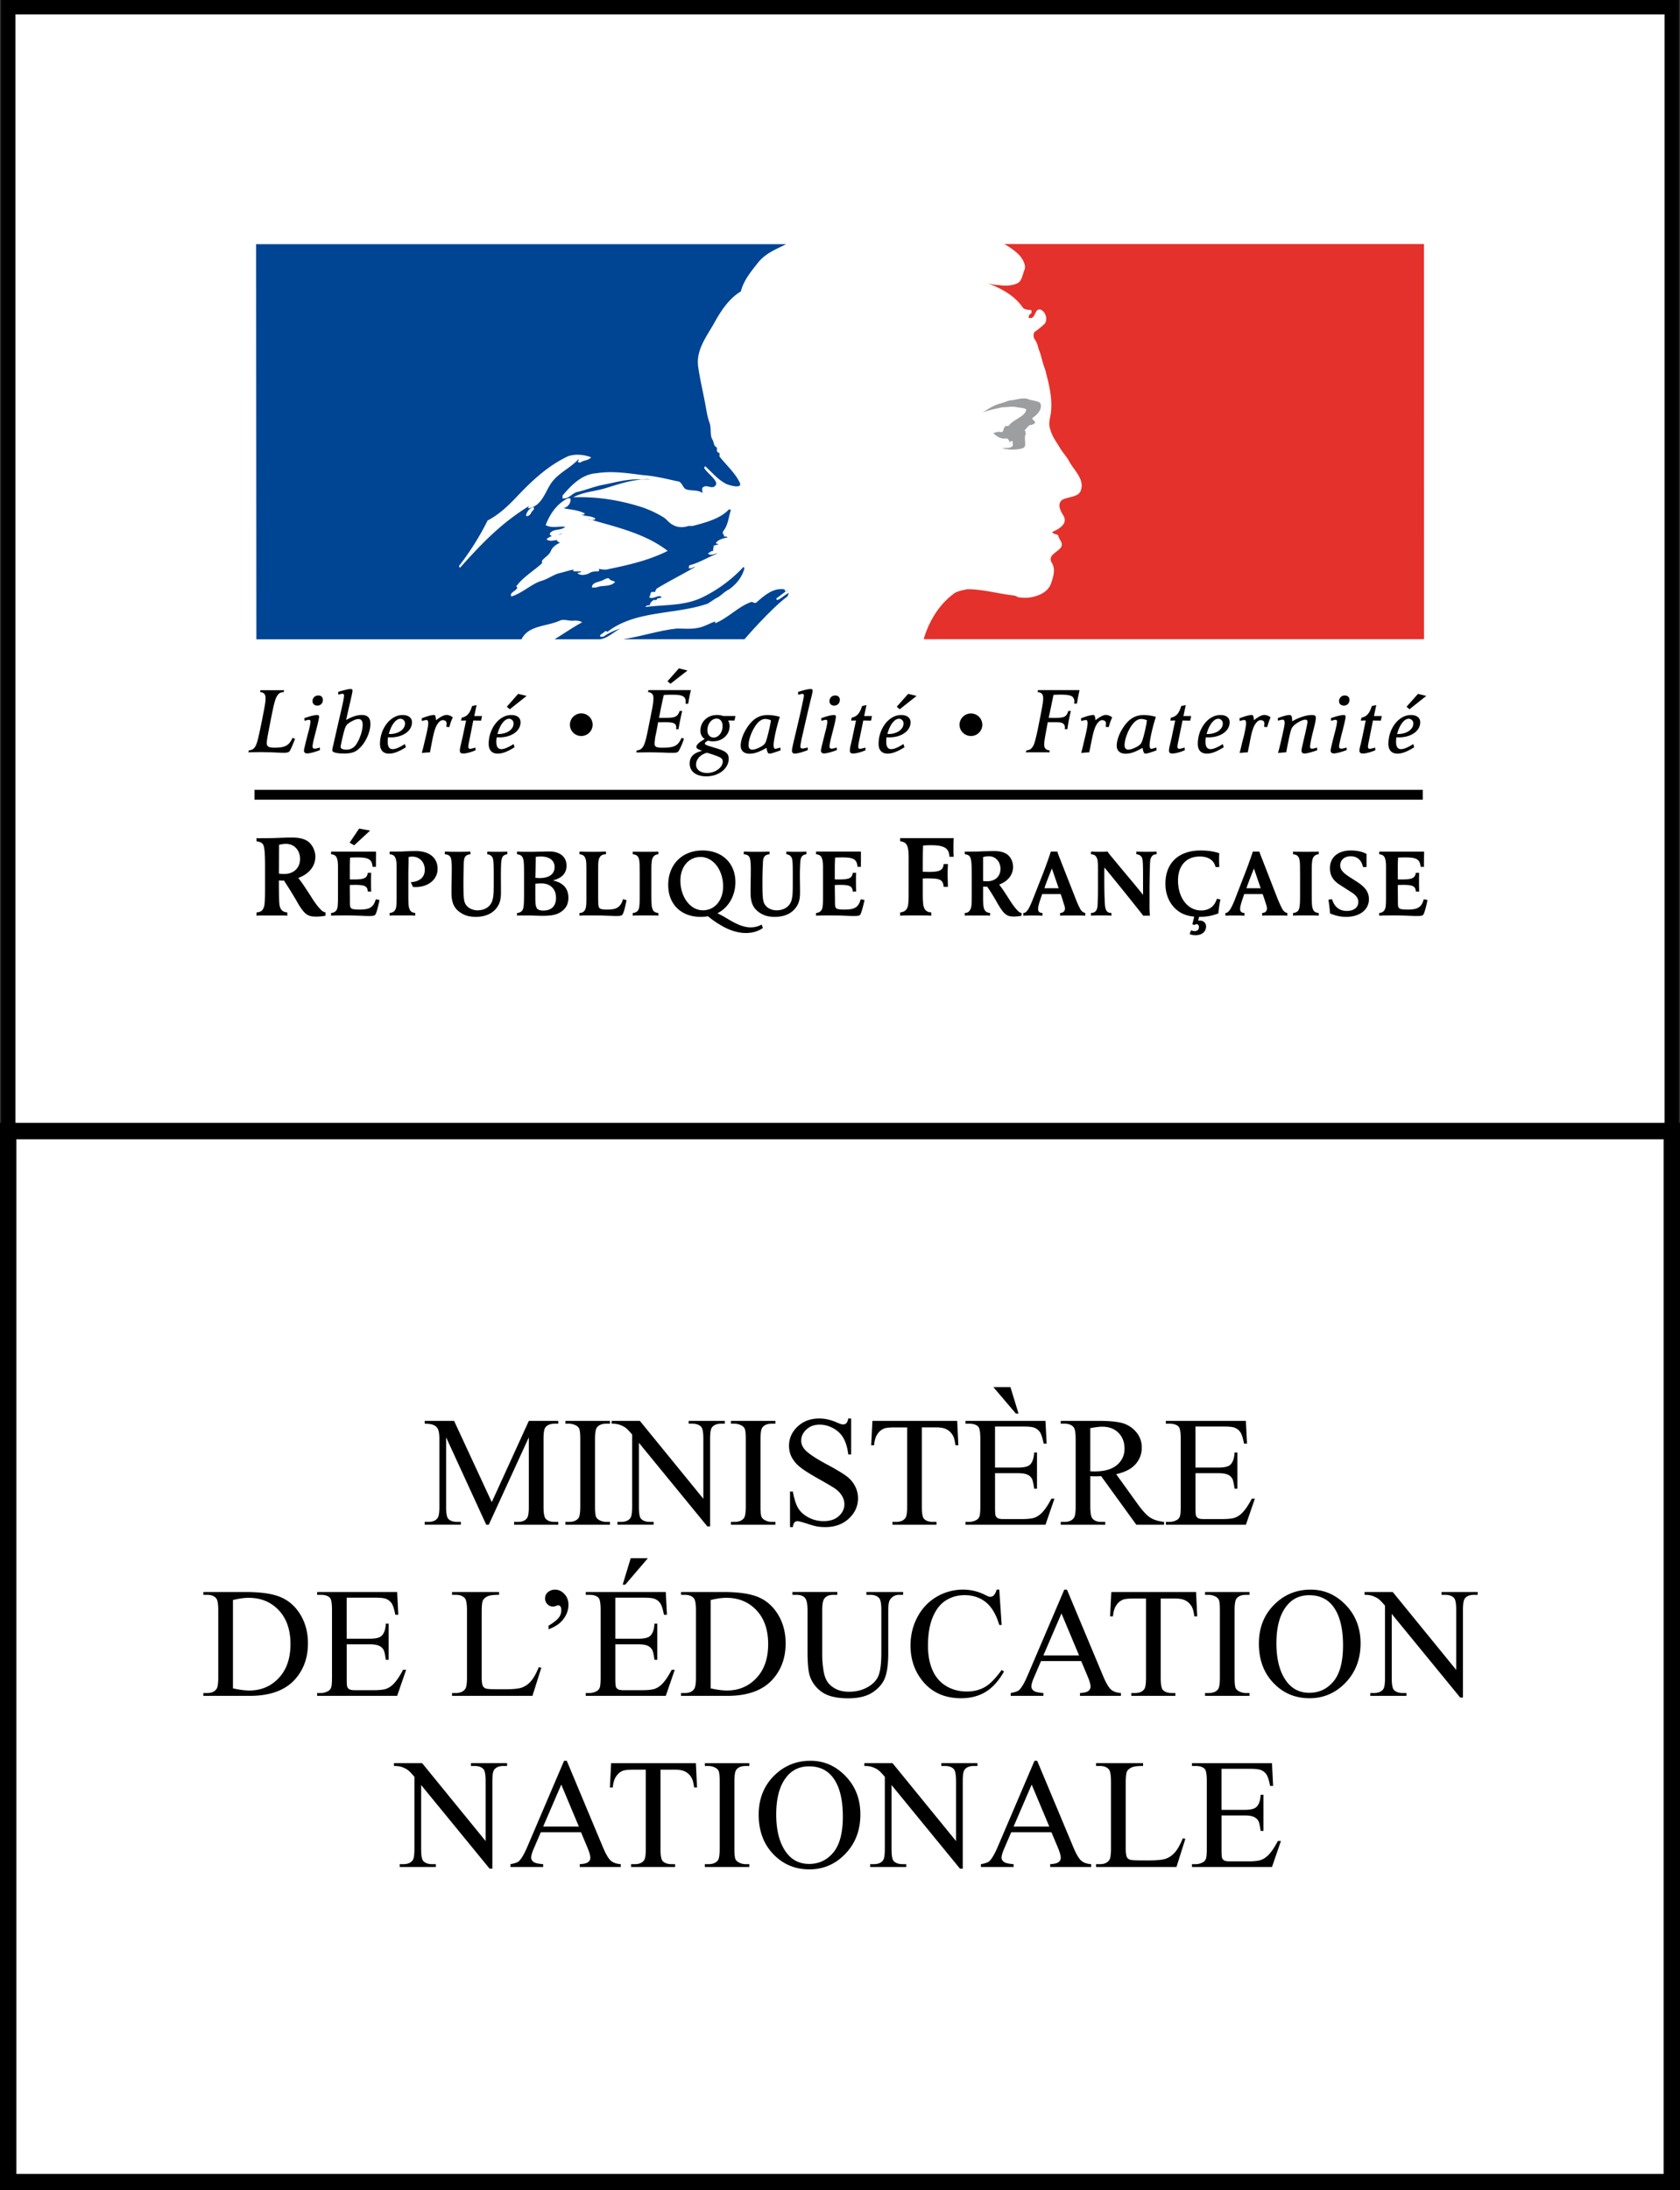
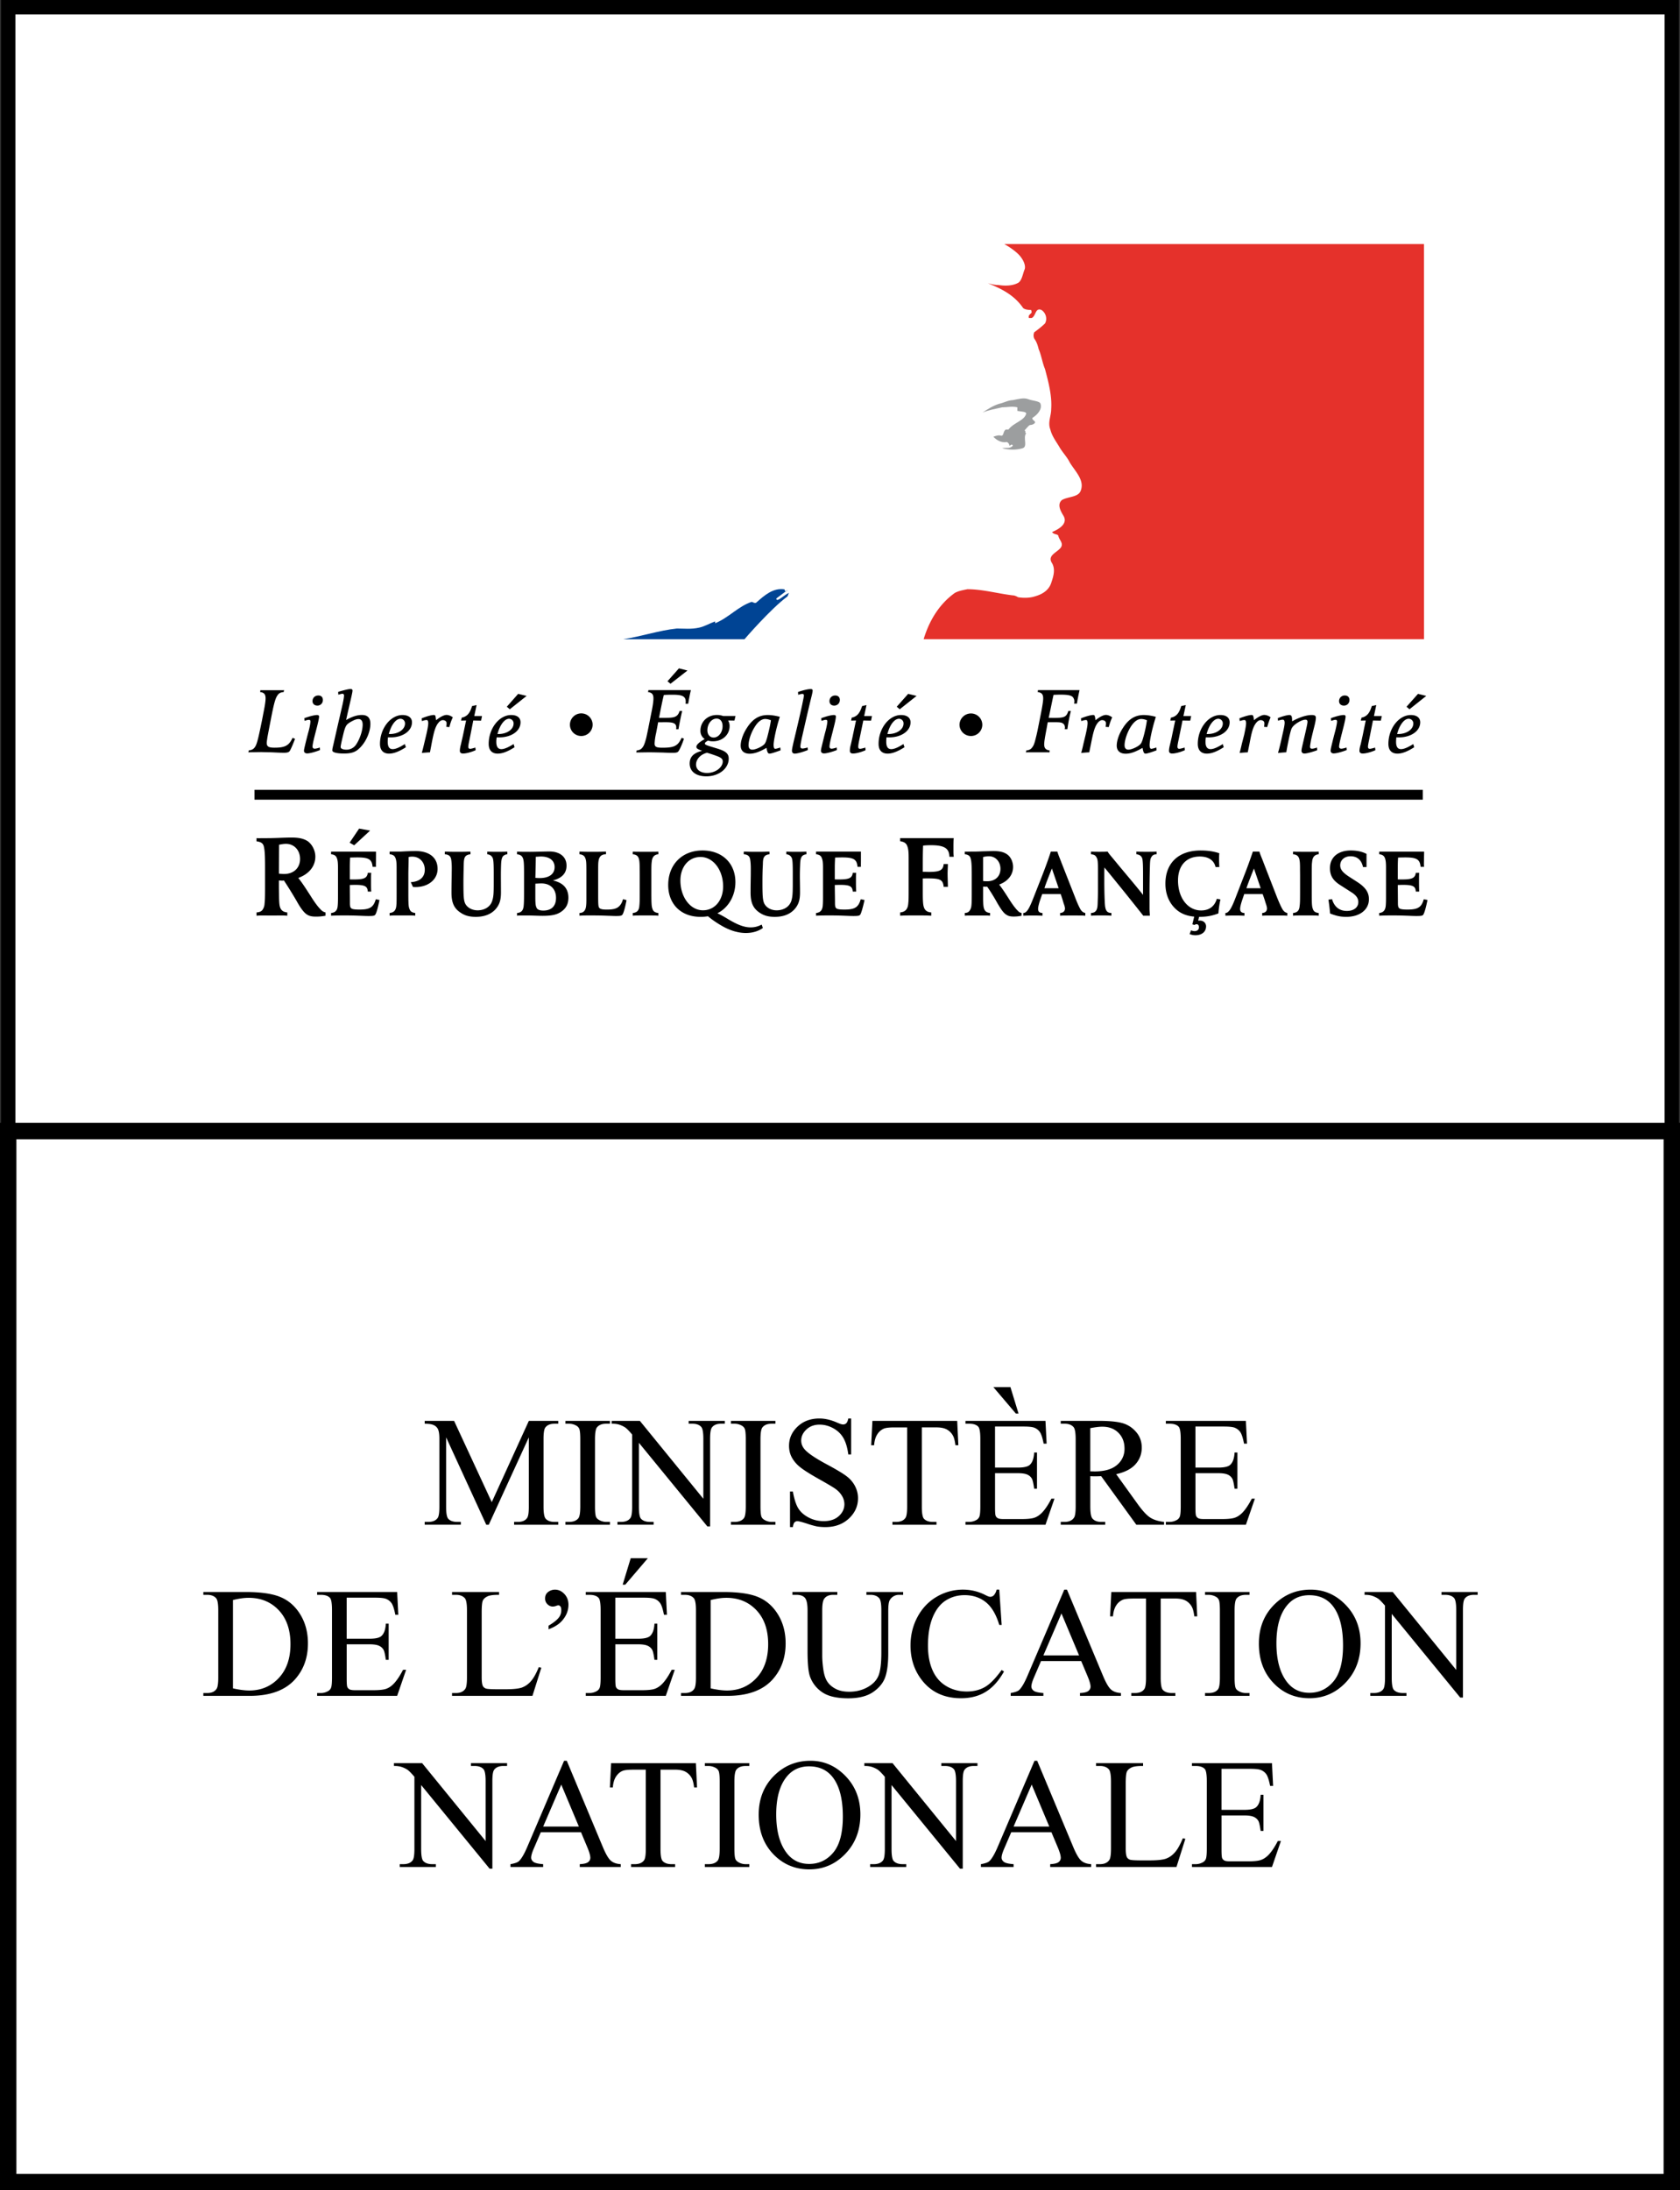
<svg xmlns="http://www.w3.org/2000/svg" width="117.835" height="153.586" viewBox="0 0 117.835 153.586">
  <rect x="0" y="0" width="117.835" height="153.586" fill="#333333" stroke="none" />
  <path fill="#FFF" stroke="#000" stroke-width="1.01" d="M.575.505H117.26v79.37H.575z" />
-   <path fill="#FFF" d="M99.881 17.115v27.701l-81.895.004-.021-27.705z" />
-   <path fill="#004494" d="M42.398 34.252c-.746.213-1.505.249-2.188.619 1.625-.066 3.251.195 4.815.693a7.542 7.542 0 0 1 1.562.74c.247.195.374.389.623.508.317.188.751.188 1.065.07h.309c.938-.254 1.946-.506 2.568-1.189 0 .056.064.056.12.056-.182.501-.182 1.063-.556 1.507 0 .062-.068.184.054.244h.132c-.065 0-.132 0-.132.061 0 .123.188 0 .258.123-.312.07-.63.137-.816.387 0 .061.125.061.187.061-.117.118-.309.062-.375.188 0 0 .066.059.128.059-.062 0-.128 0-.128.067v.184c-.181 0-.243.126-.379.185.255.192.445 0 .692 0-.692.256-1.246.627-1.947.816-.114 0 0 .18-.114.18.191.135.309-.062.5-.062-.877.507-1.75.947-2.695 1.51 0 0-.124.125-.124.247h-.248c-.122.073-.062.249-.183.374.305.191.682-.24.872 0 .062 0-.124.07-.25.07-.067 0-.067.121-.131.121h-.187c-.122.124-.244.18-.244.369-.126 0-.253 0-.312.125 1.377-.181 2.814-.055 4.123-.745a9.725 9.725 0 0 0 2.754-2.071s.058.062.058.132c-.181.622-.557 1.068-1.056 1.436-.382.189-.622.504-.94.634-.188.121-.369.245-.567.373-2.307.803-5.061.44-7.061 1.996 0-.066-.067-.066-.127-.066-.126.137-.315.195-.375.324 0 .116.19.061.249.061a4.276 4.276 0 0 1 1.188-.568c-.501.25-.984.754-1.499.754H38.9c.616-.375 1.248-.818 1.931-1.19-.185-.118-.369-.118-.568-.118-.304.057-.681-.133-.996 0-.933.428-2.188.31-2.688 1.309H17.982l-.019-27.705h37.181c-.747.377-1.429.621-1.989 1.309-.5.637-1.004 1.247-1.187 1.998-.815.501-1.319 1.261-1.756 2.008-.567 1.059-1.374 2-1.253 3.191.132.998.377 1.936.562 3.003.068.374.123.691.259 1.059.119.372 0 .815.185 1.13.125.186.059.433.316.561v.247c.056.063.056.126.185.126v.255c.492.63 1.122 1.175 1.438 1.876.123.375-.632.186-.946.059-.621-.313-.993-.809-1.5-1.253 0 0-.062.067-.062.13.248.435 1.193 1.001.693 1.306-.247.134-.568-.183-.812.071-.068.12 0 .244 0 .371-.375-.251-.751-.127-1.13-.251-.249-.058-.312-.565-.62-.565-.819-.182-1.571-.371-2.383-.432-1.117-.137-2.187-.316-3.31-.137-1.004.064-1.749.817-2.379 1.567v.197c.439.051.63-.324 1.006-.446.618-.13 1.188-.383 1.812-.501.937-.187 1.812-.438 2.681-.378.191 0 .442-.06.633 0-1.129-.06-2.125.314-3.189.63" />
  <path fill="#FFF" d="M38.899 37.184c-.194.057-.385.191-.318.312.186.258.563-.062.874-.062-.376.127-.813.062-1.125.383.251.188.5.057.749.057 0 .131.131.131.187.193-.311.121-.561.368-.624.562-.127.31-.439.437-.626.688v.18c-.622.57-1.31.944-1.816 1.629.071 0 .071.063.071.129-.134.186-.379.254-.439.435 0 .061 0 .126.061.126.746-.237 1.313-.806 2.002-1.061.494-.124.873-.433 1.316-.561.306-.063.685-.195 1.001-.253 0 .058 0 .126.051.126h.511c-.069.127-.312.063-.255.127.186.193.562.128.813 0 .191-.127.378-.127.625-.127.064 0 .064-.126.064-.184.189.058.312.058.497.058 1.511-.314 2.943-.624 4.314-1.312-1.628-1.253-3.688-1.688-5.623-2.255.182 0 .372.193.561 0-.311-.24-.69-.131-.997-.305.058 0 .188.064.248-.062-.503-.262-1-.262-1.505-.375a.62.62 0 0 0 .505-.629c0-.064-.126-.064-.19-.064-.751.373-1.249 1.068-1.558 1.883.433.244.938.055 1.373.119-.191.182-.501.182-.747.243m-2.568-2.442c-.643.688-1.309 1.326-2.132 1.758a18.827 18.827 0 0 1-2.003 3.183c0 .063.069.13.069.13 1.499-1.682 2.878-3.119 4.812-4.311.128-.057-.187.18.068.129.809-.186 1.057-1.01 1.436-1.631.498-.818 1.377-1.128 2.007-1.812 0 .06 0 .118-.07.189.07.056.131.056.186.056.26-.186.565-.127.756-.369-.496-.191-1.131-.251-1.629-.067-1.316.618-2.437 1.622-3.5 2.745" />
  <path fill="#FFF" d="M37.267 35.936c.06-.113.127-.123.19-.25 0-.055 0-.121-.063-.121-.248.066-.442.316-.503.568 0 .053.061.053.131.053.124-.053.183-.118.245-.25m5.006 4.753c-.253.127-.692.127-.751.435-.061.129.187.063.313.063.438-.18.94 0 1.309-.371-.126-.127-.315-.063-.434-.259-.125-.051-.312.075-.437.132" />
  <path fill="#004494" d="M49.038 44.01c.38-.081.75-.307 1.123-.436v.129c.937-.381 1.629-1.193 2.56-1.501.066 0 .189.118.314.06.567-.502 1.192-1.07 2.001-.935 0 .054 0 .12.063.12.066 0 .127 0 .127-.066-.256.189-.498.379-.752.566-.053.063 0 .121.063.121.312-.121.498-.374.814-.498-.067.066-.067.189-.126.257-1.186.874-3.004 2.993-3.004 2.993h-8.506c1.252-.186 2.504-.617 3.758-.748.498 0 1.001.063 1.565-.062" />
  <path fill="#E5312B" d="M73.73 40.881c.15-.451.312-.938.064-1.386-.375-.558.371-.751.625-1.118.184-.311-.129-.504-.191-.816-.062-.127-.312-.064-.434-.254.434-.184 1.121-.561.809-1.121-.184-.305-.492-.805-.121-1.123.434-.252 1.121-.186 1.309-.629.312-.752-.377-1.376-.754-2-.182-.369-.434-.62-.682-1.005-.244-.431-.561-.812-.684-1.312-.195-.496.059-.941.059-1.438.064-.932-.189-1.875-.434-2.803-.188-.445-.254-.959-.443-1.39-.062-.247-.127-.493-.312-.745a.541.541 0 0 1 0-.439c.25-.189.502-.375.756-.624.18-.316.059-.751-.254-.944-.441-.184-.379.444-.689.568h-.188c-.059-.191.068-.244.188-.375 0-.059 0-.193-.061-.193-.248 0-.5-.055-.564-.184-.623-.877-1.498-1.307-2.438-1.689.248.064.494.126.754.126.43.063.928.063 1.312-.126.309-.121.371-.623.496-.938.121-.248-.061-.631-.188-.807-.309-.506-1.223-1.002-1.223-1.002h29.434l.004 27.705H64.785c.375-1.252 1.068-2.446 2.189-3.244.248-.138.566-.195.879-.259 1.061 0 2.125.305 3.182.431.127 0 .258.065.381.133.377.057.818.057 1.186-.067.441-.125.939-.375 1.128-.932" />
-   <path fill="#9C9E9F" d="M71.357 28.561c-.381-.094-.691 0-1.07 0-.502.119-.934.184-1.371.368.375-.249.754-.494 1.184-.62.312-.067.627-.251.936-.251.381-.073.756-.188 1.072-.073.307.127.809.127.873.324.129.371-.189.752-.566.995-.059.126.188.195.188.317-.057.127-.246.184-.371.184-.123.065-.254.257-.377.383.123 0 0 .187.123.187-.25.313.131.93-.25 1.055-.434.13-.93.13-1.439 0 .25-.063.564.063.748-.18v-.251c0-.071-.062-.071-.117-.071-.066.071-.121.071-.121.071 0-.134-.131-.255-.191-.255-.375.069-.695-.126-.936-.369.182-.071.375-.134.561-.071.182 0 .117-.312.307-.433h.189c.379-.501 1.127-.616 1.25-1.126-.002-.136-.377-.136-.622-.184" />
+   <path fill="#9C9E9F" d="M71.357 28.561c-.381-.094-.691 0-1.07 0-.502.119-.934.184-1.371.368.375-.249.754-.494 1.184-.62.312-.067.627-.251.936-.251.381-.073.756-.188 1.072-.073.307.127.809.127.873.324.129.371-.189.752-.566.995-.059.126.188.195.188.317-.057.127-.246.184-.371.184-.123.065-.254.257-.377.383.123 0 0 .187.123.187-.25.313.131.93-.25 1.055-.434.13-.93.13-1.439 0 .25-.063.564.063.748-.18c0-.071-.062-.071-.117-.071-.066.071-.121.071-.121.071 0-.134-.131-.255-.191-.255-.375.069-.695-.126-.936-.369.182-.071.375-.134.561-.071.182 0 .117-.312.307-.433h.189c.379-.501 1.127-.616 1.25-1.126-.002-.136-.377-.136-.622-.184" />
  <path d="M22.157 64.273c-.305 0-.475-.047-.637-.152-.281-.184-.565-.671-.721-.954a30.444 30.444 0 0 0-.886-1.429c-.05.014-.091.014-.123.014-.075 0-.145-.014-.225-.014v.436c0 .222.008.441.008.66.006.443.019.639.08.81.083.204.225.31.498.337v.229l-.188-.014c-.214-.004-.507 0-.889 0-.374 0-.668-.004-.886 0l-.195.014v-.23c.204-.018.307-.059.399-.156a.792.792 0 0 0 .163-.447c.026-.244.036-.397.036-1.203v-1.377c0-.993-.036-1.229-.091-1.462-.06-.217-.219-.305-.508-.341v-.224c.165.012.33.002.489.002.426 0 .558 0 1.059-.019.444-.018.697-.025.9-.025.547 0 .883.081 1.163.272.298.224.515.645.515 1.067 0 .676-.443 1.218-1.197 1.495.315.393.558.791.844 1.226.259.421.52.786.726.985a.623.623 0 0 0 .342.207v.229a3.29 3.29 0 0 1-.676.064M20.06 59.17c-.163 0-.309.029-.485.062 0 .48-.008 1.355-.008 2.028.088.01.248.025.352.025.67 0 1.127-.413 1.127-1.057-.001-.62-.422-1.058-.986-1.058m4.783.101l-.321-.182.666-.988.772.139-1.117 1.031zm1.497 4.836c-.058.102-.127.123-.496.123-.229 0-.448-.014-.679-.021a22.466 22.466 0 0 0-.973-.018c-.325 0-.65 0-.97.018v-.191c.304-.027.44-.193.463-.498.021-.199.021-.422.021-.766v-1.903c0-.361-.021-.526-.075-.672-.063-.174-.181-.257-.409-.277v-.188h3.15l-.002.589c0 .171-.008.322.002.477h-.239c-.047-.524-.272-.658-1.073-.658-.145 0-.344.006-.507.01-.012.273-.018.358-.018.75v.781c.108.004.181.004.307.004.697 0 .906-.098.955-.465h.243c-.017.105-.017.331-.017.666 0 .341.005.551.017.65h-.243c-.022-.373-.203-.471-.895-.471-.127 0-.246.008-.367.008 0 .41.006.85.006 1.275 0 .281.048.373.21.413.099.026.258.036.467.036.729 0 .977-.164 1.14-.723l.258.049c-.092.483-.203.875-.276 1.002m2.809-1.907c-.062 0-.1 0-.186-.01l-.151-.333c.634-.036.982-.352.982-.869 0-.534-.367-.921-.881-.921-.086 0-.146.008-.253.027 0 .425-.019.831-.019 1.248v1.181c0 .885.007 1.033.081 1.216.059.173.176.253.402.278v.191l-.157-.014c-.181-.004-.417-.004-.743-.004-.312 0-.564 0-.736.004l-.16.014v-.191c.306-.027.438-.193.469-.498.021-.199.021-.32.021-.996V60.85c0-.361-.021-.526-.075-.672-.064-.174-.183-.257-.414-.277v-.189c.078.002.028.002.309.002.117 0 .275 0 .493-.002.35-.021.688-.036 1.031-.036.959 0 1.53.471 1.53 1.25 0 .746-.656 1.274-1.543 1.274m6.122-2.151c-.07.104-.106.235-.122.507-.012.295-.017.51-.017.929 0 .151.005.614.005 1.086 0 .471-.072.76-.267 1.041-.308.443-.824.678-1.497.678-.422 0-.75-.08-1.049-.281-.475-.305-.657-.703-.657-1.423 0-.722.016-1.036.016-1.278 0-.341.022-.691-.037-1.042-.042-.237-.172-.345-.448-.363v-.188h.149c.171.013.42.013.746.013.321 0 .571 0 .747-.013h.157v.188c-.205.019-.313.084-.384.193-.055.098-.081.233-.087.534-.01.413-.021.84-.021 1.266 0 1.156.027 1.383.235 1.625.163.184.441.311.76.311.452 0 .89-.219 1.026-.675.091-.285.104-.501.104-1.261v-.663c0-.766-.024-1.013-.1-1.122-.072-.118-.177-.189-.353-.208v-.188c.274.013.366.013.7.013.349 0 .444 0 .705-.013v.188a.46.46 0 0 0-.311.146m4.145 3.842c-.312.237-.674.326-1.359.326-.363 0-.74-.025-1.102-.025-.15 0-.42 0-.61.004l-.081.014v-.191c.314-.027.434-.188.466-.498.018-.199.026-.324.026-.996v-1.274c0-.62-.009-.895-.077-1.07-.067-.174-.19-.257-.415-.277v-.189c.311.015.492.015.927.015.388 0 .973-.024 1.356-.024.629 0 1.189.303 1.189.997 0 .528-.32.869-.959 1.036.71.147 1.09.553 1.09 1.208 0 .418-.145.713-.451.944m-1.471-3.832c-.119 0-.236.017-.363.017a78.153 78.153 0 0 1-.032 1.478c.082.01.177.016.304.016.66 0 1.046-.279 1.046-.771-.001-.461-.359-.74-.955-.74m.027 1.886c-.118 0-.239.01-.422.018-.002.184-.002.215-.002.519v.403c0 .382.012.588.067.717.049.168.211.246.493.246.578 0 .891-.318.891-.887 0-.629-.398-1.016-1.027-1.016m5.697 2.172c-.058.092-.139.113-.478.113-.163 0-.344-.014-.508-.014-.42-.021-.796-.025-1.261-.025-.339 0-.574 0-.777.018v-.191c.158-.01.246-.043.33-.133.117-.142.154-.311.154-.815v-1.679c0-.901 0-1.026-.074-1.212-.063-.174-.188-.257-.41-.277v-.189l.158.002c.188.013.43.013.775.013.329 0 .585 0 .758-.013l.168-.002v.189c-.341 0-.493.182-.53.517-.016.111-.019.211-.019.973v1.127c0 .941.003 1.057.092 1.156.072.069.216.105.506.105.37 0 .573-.04.742-.132.189-.112.325-.306.402-.597l.248.064c-.071.399-.193.877-.276 1.002m2.346.078c-.165-.004-.417-.004-.729-.004-.331 0-.566 0-.747.004l-.158.014v-.191c.313-.027.439-.188.463-.498.021-.199.026-.324.026-.996v-1.133c0-.163-.005-.358-.005-.54 0-.361-.018-.526-.067-.672-.061-.174-.189-.257-.417-.277v-.188l.158.009c.181.004.416.004.747.004.312 0 .564 0 .729-.004l.162-.009v.188c-.289.021-.435.203-.462.517-.028.191-.028.371-.028.973v1.133c0 .885.014 1.033.081 1.216.055.173.182.253.409.278v.191l-.162-.015zm6.301 1.227c-.524 0-1.088-.166-1.622-.467a6.679 6.679 0 0 1-1.037-.707 2.81 2.81 0 0 1-.532.041c-1.361 0-2.257-.895-2.257-2.232 0-1.432.972-2.422 2.406-2.422 1.379 0 2.307.895 2.307 2.223 0 .943-.485 1.793-1.262 2.18.247.117.489.254.73.4.681.412 1.154.59 1.599.59.276 0 .507-.059.776-.195l.083.238c-.325.232-.732.351-1.191.351m-3.183-5.331c-.826 0-1.41.688-1.41 1.651 0 1.168.698 2.088 1.579 2.088.832 0 1.416-.699 1.416-1.676 0-1.158-.698-2.063-1.585-2.063" />
  <path d="M56.247 60.049c-.072.104-.112.235-.123.507-.012.295-.022.51-.022.929 0 .151.011.614.011 1.086 0 .471-.074.76-.271 1.041-.312.443-.82.678-1.497.678-.43 0-.741-.08-1.049-.281-.466-.305-.651-.703-.651-1.423 0-.722.014-1.036.014-1.278 0-.341.015-.691-.042-1.042-.044-.237-.165-.345-.45-.363v-.188h.152c.174.013.435.013.747.013.331 0 .574 0 .754-.013h.155v.188c-.213.019-.312.084-.38.193-.064.098-.083.233-.088.534-.025.413-.03.84-.03 1.266 0 1.156.035 1.383.24 1.625.168.184.429.311.759.311.452 0 .887-.219 1.032-.675.081-.285.097-.501.097-1.261v-.663c0-.766-.021-1.013-.097-1.122-.073-.118-.176-.189-.354-.208v-.188c.274.013.37.013.706.013.337 0 .434 0 .701-.013v.188c-.145.017-.241.062-.314.146m4.107 4.058c-.059.102-.131.123-.506.123-.221 0-.442-.014-.675-.021-.314-.014-.646-.018-.967-.018s-.646 0-.968.018v-.191c.297-.027.439-.193.467-.498.02-.199.02-.422.02-.766v-1.903c0-.361-.02-.526-.079-.672-.056-.174-.186-.257-.407-.277v-.188h3.146v.589c0 .171-.006.322 0 .477h-.24c-.043-.524-.267-.658-1.075-.658-.144 0-.338.006-.496.01-.01.273-.022.358-.022.75v.781c.099.004.181.004.308.004.699 0 .908-.098.953-.465h.239c-.016.105-.016.331-.016.666 0 .341.01.551.016.65h-.239c-.029-.373-.203-.471-.897-.471-.125 0-.242.008-.363.008 0 .41.013.85.013 1.275 0 .281.041.373.207.413.097.026.25.036.462.036.729 0 .979-.164 1.135-.723l.268.049c-.103.483-.218.875-.284 1.002m6.236-4.032c-.008-.582-.352-.808-1.273-.808-.191 0-.363.004-.572.028-.021.554-.021.94-.021 1.836.195 0 .297.008.434.008.762 0 .992-.12 1.031-.553h.295c0 .21-.02.451-.02.673 0 .309.02.623.02.928h-.295c-.049-.502-.244-.594-1.104-.594-.148 0-.199 0-.361.006v.916c0 .175 0 .379.008.588.023.448.055.844.586.877v.229l-.199-.01c-.201-.008-.5-.008-.881-.008-.393 0-.689 0-.904.008l-.197.01v-.229c.367-.033.535-.241.566-.604.029-.246.029-.397.029-1.209V60.13c0-.429-.029-.624-.094-.796-.072-.209-.221-.305-.502-.347v-.217h3.76c-.023.146-.023.418-.023.76 0 .32 0 .366.023.546h-.306zm4.504 4.193c-.248 0-.383-.041-.527-.14-.227-.138-.457-.544-.594-.768-.23-.417-.488-.837-.732-1.187-.033.004-.066.004-.1.004-.062 0-.113-.004-.186-.004v.894c.01.372.02.521.072.667.07.178.186.258.416.283v.191l-.158-.01c-.176-.004-.418 0-.732 0-.307 0-.553-.004-.727 0l-.158.01v-.191c.166-.01.242-.043.32-.133a.7.7 0 0 0 .145-.365c.02-.199.025-.324.025-.996V61.39c0-.81-.025-1.022-.082-1.208-.045-.178-.188-.261-.408-.281v-.189c.129.015.262.002.395.002.352 0 .459 0 .879-.021.361-.006.572-.017.734-.017.455 0 .73.068.967.235.256.18.414.53.414.878 0 .55-.355 1.004-.975 1.236.252.328.455.645.691 1.016.217.344.43.639.602.807.092.1.146.143.279.17v.191a2.462 2.462 0 0 1-.56.059m-1.727-4.227c-.143 0-.258.018-.412.054v1.681c.072.014.209.018.289.018.553 0 .928-.336.928-.873 0-.497-.34-.88-.805-.88m6.59 4.158c-.166-.004-.408-.004-.721-.004-.314 0-.557 0-.723.004l-.158.01v-.191c.215-.01.342-.127.342-.314 0-.06-.018-.168-.094-.361a9.474 9.474 0 0 0-.207-.651h-1.295l-.135.386c-.104.309-.154.535-.154.648 0 .193.084.283.307.293v.191c-.26-.01-.354-.014-.674-.014-.322 0-.414.004-.672.014v-.191a.288.288 0 0 0 .207-.09c.133-.117.258-.354.465-.871l.639-1.624c.174-.444.439-1.15.621-1.721h.457c.057.21.199.53.293.786l.955 2.43c.158.414.275.656.361.812.086.153.186.241.352.278v.191l-.166-.011zm-2.178-3.301c-.178.454-.424 1.057-.521 1.385h.996l-.475-1.385zm6.975-.794c-.072.12-.086.233-.098.587a64.12 64.12 0 0 0-.029 1.999v1.034c0 .15.023.393.023.484h-.463c-.441-.565-1.346-1.691-1.346-1.691-.109-.132-.945-1.169-1.377-1.691 0 .145-.008.064-.008.497v.438c0 .502.008 1 .033 1.506.014.284.037.426.098.557.076.131.172.188.367.193v.191c-.234-.018-.471-.018-.703-.018-.25 0-.488 0-.73.018v-.191c.447-.01.461-.374.471-.734.01-.287.018-.521.018-.951v-1.418c0-.568-.027-.695-.131-.847-.068-.103-.158-.146-.357-.166v-.189c.225.015.307.015.588.015.273 0 .355 0 .58-.015.076.147.213.283.676.85.658.796 1.254 1.485 1.807 2.188v-1.48c0-.66-.016-.834-.041-1.018-.047-.211-.18-.324-.426-.351v-.189c.275.015.369.015.713.015.342 0 .441 0 .707-.015v.189c-.177.01-.272.037-.372.203m4.705 3.943c-.438.17-.824.242-1.354.242l-.066.262h.125c.258 0 .43.184.43.404 0 .377-.295.623-.746.623-.133 0-.26-.025-.408-.078l.096-.262c.092.027.168.053.24.053.191 0 .318-.094.318-.273 0-.131-.061-.213-.164-.213-.064 0-.104.027-.154.053l-.145-.045.131-.539c-.588-.057-1.023-.247-1.387-.623-.412-.432-.633-1.006-.633-1.688 0-1.453.93-2.328 2.473-2.328.465 0 .916.058 1.307.195-.016.153-.016.301-.016.452 0 .122.01.363.016.515h-.262c-.111-.473-.494-.738-1.105-.738-.947 0-1.529.633-1.529 1.68 0 1.219.686 2.101 1.615 2.101.57 0 .949-.282 1.109-.819l.252.048a6.502 6.502 0 0 0-.143.978m4.67.152c-.166-.004-.406-.004-.719-.004-.316 0-.561 0-.729.004l-.152.01v-.191c.213-.01.338-.127.338-.314 0-.06-.018-.168-.088-.361a9.34 9.34 0 0 0-.219-.651h-1.289l-.133.386c-.104.309-.156.535-.156.648 0 .193.09.283.303.293v.191c-.256-.01-.354-.014-.666-.014-.318 0-.416.004-.67.014v-.191a.278.278 0 0 0 .201-.09c.131-.117.266-.354.469-.871l.629-1.624c.178-.444.439-1.15.627-1.721h.459c.055.21.205.53.295.786l.945 2.43c.166.414.283.656.369.812.09.153.186.241.35.278v.191l-.164-.011zm-2.178-3.301c-.178.454-.422 1.057-.525 1.385h.998l-.473-1.385zm4.373 3.297c-.154-.004-.408-.004-.725-.004-.332 0-.57 0-.752.004l-.152.014v-.191c.316-.027.438-.188.461-.498.027-.199.031-.324.031-.996v-1.133c0-.163-.004-.358-.004-.54 0-.361-.018-.526-.068-.672-.068-.174-.189-.257-.42-.277v-.188l.152.009c.182.004.42.004.752.004.316 0 .57 0 .725-.004l.172-.009v.188c-.289.021-.438.203-.463.517-.027.191-.027.371-.027.973v1.133c0 .885.01 1.033.08 1.216.057.173.176.253.41.278v.191l-.172-.015zm2.104.094c-.391 0-.672-.055-1.135-.234a14.733 14.733 0 0 0-.117-.971l.252-.037c.158.541.518.828 1.041.828.484 0 .803-.244.803-.627 0-.305-.207-.512-.516-.703l-.705-.452c-.488-.304-.768-.624-.768-1.221 0-.761.574-1.237 1.459-1.237.436 0 .797.079 1.105.239v.923H95.6c-.1-.482-.398-.756-.869-.756-.426 0-.729.262-.729.642 0 .313.23.528.588.769l.574.37c.543.347.852.694.852 1.229 0 .742-.645 1.238-1.588 1.238m5.418-.182c-.055.102-.127.123-.5.123-.229 0-.449-.014-.682-.021a22.22 22.22 0 0 0-.967-.018c-.324 0-.645 0-.959.018v-.191c.289-.027.426-.193.457-.498.02-.199.02-.422.02-.766v-1.903c0-.361-.02-.526-.072-.672-.068-.174-.18-.257-.404-.277v-.188h3.148c0 .197-.01.397-.01.589 0 .171-.014.322.01.477h-.246c-.049-.524-.277-.658-1.076-.658-.145 0-.344.006-.504.01-.014.273-.021.358-.021.75v.781c.102.004.182.004.305.004.701 0 .91-.098.959-.465h.238c-.012.105-.012.331-.012.666 0 .341.008.551.012.65h-.238c-.018-.373-.205-.471-.9-.471-.117 0-.24.008-.363.008 0 .41.008.85.008 1.275 0 .281.049.373.217.413.098.026.252.036.457.036.73 0 .984-.164 1.139-.723l.262.049c-.095.483-.206.875-.278 1.002m-79.538-11.43c-.063.073-.16.107-.394.107-.321 0-.637-.024-.955-.034-.279 0-.488-.012-.633-.012-.193 0-.675.012-.817.012l-.088.01.024-.139c.198-.023.319-.082.411-.203.104-.13.167-.319.257-.682.086-.361.128-.572.268-1.247l.101-.528c.107-.52.145-.824.145-.988 0-.287-.102-.414-.385-.445l.026-.139c.04.01.073.01.09.01h1.463c.021 0 .059 0 .103-.01l-.026.139c-.198.017-.31.062-.413.198-.161.217-.252.49-.496 1.764l-.086.441c-.101.532-.141.71-.173.958-.014.08-.022.164-.022.198 0 .263.127.341.553.341.737 0 1.018-.154 1.256-.691l.177.071c-.162.424-.305.758-.386.869m1.952-3.2c-.203 0-.341-.127-.341-.311 0-.233.171-.398.41-.398.198 0 .316.117.316.312a.379.379 0 0 1-.385.397m-.717 3.353c-.131 0-.222-.07-.222-.189 0-.056.021-.163.056-.305.083-.354.201-.825.271-1.07.09-.335.126-.582.126-.678 0-.082-.036-.114-.109-.114a.863.863 0 0 0-.252.058l-.048.011-.022-.182c.363-.136.721-.224.892-.224.103 0 .145.036.145.114 0 .075-.036.284-.157.757l-.097.373c-.166.636-.205.865-.205.975 0 .084.054.142.151.142.063 0 .177-.02.361-.083l.011.179c-.342.138-.722.236-.901.236m3.607-.307c-.253.232-.557.314-1.021.314-.518 0-.821-.082-.821-.217 0-.055.004-.124.07-.389l.339-1.493c.113-.479.198-.857.321-1.394.066-.313.091-.492.091-.578 0-.072-.041-.12-.113-.12-.046 0-.19.038-.285.065l-.014-.189.084-.033c.354-.102.649-.176.789-.176.081 0 .136.038.136.105 0 .07-.032.238-.145.727l-.199.863c-.062.284-.087.391-.105.479.417-.238.777-.353 1.104-.353.402 0 .598.201.598.62 0 .609-.35 1.36-.829 1.769m-.004-2.103c-.115 0-.262.044-.441.142-.188.096-.337.199-.408.305-.082.122-.15.317-.248.746-.1.419-.156.676-.156.77 0 .111.156.185.415.185a.805.805 0 0 0 .669-.36c.261-.385.46-.973.46-1.401-.001-.249-.102-.387-.291-.387m2.261 1.284c-.042 0-.104 0-.193-.005-.016.122-.02.226-.02.317 0 .343.112.513.346.513.21 0 .473-.115.853-.355l.076.222c-.486.306-.852.448-1.188.448-.402 0-.629-.251-.629-.682 0-1.078.735-2.025 1.579-2.025.416 0 .665.191.665.511 0 .61-.647 1.056-1.489 1.056m.68-1.304c-.318 0-.653.429-.814 1.07h.068c.605 0 1.067-.325 1.067-.74a.323.323 0 0 0-.321-.33m3.434.584l-.214-.017c.008-.081.017-.181.017-.263 0-.117-.104-.207-.271-.207-.096 0-.195.06-.281.159-.253.287-.352.733-.493 1.457l-.121.642c-.259.009-.316.019-.572.041.065-.236.114-.438.166-.662l.144-.601c.095-.412.141-.68.141-.819 0-.157-.042-.226-.114-.226a.832.832 0 0 0-.166.024l-.17.048-.011-.188c.32-.136.682-.237.846-.237.074 0 .108.026.124.092.015.072.028.172.038.277.294-.237.556-.373.741-.373.127 0 .284.056.436.168a3.087 3.087 0 0 0-.24.685m2.221-.449l-.546-.014-.266 1.348c-.078.35-.084.445-.084.496 0 .094.042.141.132.141.046 0 .146-.021.295-.066l.067-.025.023.189c-.34.152-.696.234-.887.234-.135 0-.222-.062-.222-.188 0-.117.023-.269.082-.477.049-.238.099-.426.152-.682l.204-.971-.352.01.044-.209c.452-.084.604-.425.729-.813l.315-.067-.163.77h.543l-.066.324zm2.016-.801l-.21-.178.796-.903.593.144-1.179.937zm-.735 1.97c-.036 0-.104 0-.181-.005a1.475 1.475 0 0 0-.031.317c0 .343.117.513.353.513.207 0 .47-.115.859-.355l.067.222c-.48.306-.851.448-1.187.448-.405 0-.627-.251-.627-.682 0-1.078.732-2.025 1.578-2.025.421 0 .656.191.656.511.002.61-.638 1.056-1.487 1.056m.684-1.304c-.317 0-.647.429-.813 1.07h.062c.606 0 1.067-.325 1.067-.74a.321.321 0 0 0-.316-.33m11.321-2.455l-.211-.173.802-.907.601.152-1.192.928zm1.242 1.401h-.186a.884.884 0 0 0 .012-.147c0-.365-.232-.485-.895-.485-.213 0-.419 0-.641.019-.133.546-.222 1.019-.336 1.603h.239c.422 0 .598-.006.745-.037.251-.046.382-.189.458-.447h.182c-.091.385-.204.934-.258 1.278h-.17a.412.412 0 0 0 .013-.11c0-.287-.175-.378-.71-.378-.324 0-.442.002-.561.002-.036.171 0 .025-.146.777a3.86 3.86 0 0 0-.102.716c0 .23.118.293.554.293.83 0 1.084-.132 1.339-.694l.167.062c-.146.438-.307.774-.396.892-.064.073-.146.098-.423.098-.229 0-.471-.01-.698-.02-.303-.005-.606-.015-.913-.015-.312 0-.61.01-.918.01l.03-.139c.191-.023.31-.082.401-.203.107-.126.175-.319.271-.682.08-.365.111-.509.256-1.247l.105-.525c.108-.517.143-.827.143-.991 0-.287-.103-.414-.38-.445l.027-.139h2.981c-.076.294-.14.648-.19.954m3.244 1.179l-.444-.004a.73.73 0 0 1 .104.398c0 .606-.509 1.062-1.16 1.062-.13 0-.22-.01-.356-.051-.162.1-.217.141-.217.203 0 .071.072.111.361.201l.518.157c.529.167.792.319.792.702 0 .701-.697 1.244-1.57 1.244-.723 0-1.168-.342-1.168-.897 0-.517.337-.758.873-.894-.333-.119-.403-.171-.403-.283 0-.137.191-.32.585-.54a.68.68 0 0 1-.301-.592c0-.624.499-1.097 1.155-1.097.172 0 .294.022.44.074h.866l-.075.317zm-1.254-.137c-.353 0-.645.373-.645.823 0 .3.179.505.441.505.339 0 .625-.353.625-.796.001-.332-.162-.532-.421-.532m.099 2.655a9.046 9.046 0 0 0-.769-.259c-.447.11-.769.448-.769.829 0 .354.305.588.776.588.573 0 1.096-.381 1.096-.809.001-.156-.098-.255-.334-.349m3.62-.199c-.113 0-.159-.079-.218-.404-.484.279-.841.41-1.186.41-.391 0-.623-.209-.623-.567 0-.351.171-.84.434-1.238.354-.555.787-.907 1.465-.907.29 0 .558.052.847.124l-.035.109c-.236.758-.403 1.583-.403 1.862 0 .182.038.273.115.273.052 0 .192-.033.354-.092l.02.199c-.341.125-.659.231-.77.231m-.305-2.43c-.256 0-.519.195-.741.566-.254.395-.43.929-.43 1.279 0 .199.091.307.267.307.24 0 .666-.207.833-.374.09-.094.131-.224.208-.48.098-.391.199-.768.262-1.206a1.147 1.147 0 0 0-.399-.092m3.21-1.434c-.215.873-.431 1.842-.645 2.771-.063.301-.1.494-.1.604 0 .084.054.132.145.132.068 0 .184-.022.365-.073l.015.179c-.337.136-.743.251-.92.251-.125 0-.196-.079-.196-.203 0-.092.021-.209.115-.624.209-.867.428-1.788.603-2.607.078-.393.12-.576.12-.64 0-.074-.042-.116-.11-.116a1.14 1.14 0 0 0-.29.068l-.013-.198c.334-.121.703-.209.891-.209.09 0 .136.038.136.105-.001.07-.03.227-.116.56m1.625.497c-.2 0-.329-.127-.329-.311 0-.233.167-.398.403-.398.2 0 .323.117.323.312 0 .23-.171.397-.397.397M57.8 52.83c-.136 0-.219-.07-.219-.189 0-.056.02-.163.055-.305.087-.354.197-.825.267-1.07.088-.335.127-.582.127-.678 0-.082-.039-.114-.108-.114-.062 0-.117.016-.257.058l-.047.011-.017-.182c.357-.136.712-.224.89-.224.1 0 .137.036.137.114 0 .075-.027.284-.15.757l-.093.373c-.17.636-.204.865-.204.975 0 .084.049.142.148.142.061 0 .172-.02.36-.083l.01.179c-.352.138-.727.236-.899.236m3.296-2.295l-.543-.014-.279 1.348c-.076.35-.076.445-.076.496 0 .094.039.141.125.141.051 0 .148-.021.309-.066l.059-.025.021.189c-.338.152-.691.234-.887.234-.13 0-.216-.062-.216-.188 0-.117.018-.269.077-.477.054-.238.097-.426.149-.682l.206-.971-.343.01.041-.209c.446-.084.597-.425.731-.813l.305-.067-.162.77h.547l-.064.324zm2.013-.801l-.211-.178.801-.903.59.144-1.18.937zm-.73 1.97c-.049 0-.107 0-.197-.005-.02.122-.02.226-.02.317 0 .343.113.513.348.513.213 0 .473-.115.855-.355l.076.222c-.488.306-.857.448-1.184.448-.412 0-.633-.251-.633-.682 0-1.078.73-2.025 1.576-2.025.414 0 .666.191.666.511.001.61-.651 1.056-1.487 1.056m.68-1.304c-.326 0-.654.429-.816 1.07h.07c.6 0 1.062-.325 1.062-.74a.32.32 0 0 0-.316-.33m12.476-1.064h-.197c.008-.062.018-.12.018-.152a.459.459 0 0 0-.119-.314c-.129-.117-.361-.162-.863-.162-.131 0-.32.006-.479.015-.117.534-.217 1.055-.34 1.612.123 0 .246.004.371.004.732 0 .873-.063 1.008-.488h.178c-.104.425-.188.844-.244 1.278h-.191a.554.554 0 0 0 .018-.106c0-.117-.041-.227-.125-.282-.113-.092-.242-.1-.635-.1l-.447.002-.082.46c-.117.61-.166.913-.166 1.095 0 .269.117.391.385.425l-.021.139-.115-.01h-1.418l-.113.01.025-.139c.203-.023.32-.082.408-.207.111-.126.176-.315.262-.678.096-.373.131-.57.266-1.247l.105-.528c.1-.52.145-.824.145-.988 0-.287-.105-.414-.385-.445l.018-.139h2.918c-.068.295-.134.626-.185.945m2.233 1.648l-.221-.017c.016-.081.023-.181.023-.263 0-.117-.104-.207-.271-.207-.094 0-.189.06-.279.159-.248.287-.346.733-.49 1.457l-.131.642c-.246.009-.311.019-.564.041.066-.236.113-.438.162-.662l.145-.601c.096-.412.141-.68.141-.819 0-.157-.035-.226-.109-.226a.917.917 0 0 0-.17.024l-.164.048-.023-.188c.326-.136.693-.237.859-.237.064 0 .1.026.113.092.023.072.041.172.047.277.295-.237.549-.373.736-.373.127 0 .279.056.436.168a4.195 4.195 0 0 0-.24.685m2.587 1.86c-.117 0-.156-.079-.217-.404-.482.279-.846.41-1.184.41-.398 0-.627-.209-.627-.567 0-.351.17-.84.434-1.238.352-.555.791-.907 1.461-.907.293 0 .562.052.844.124l-.027.109c-.238.758-.406 1.583-.406 1.862 0 .182.037.273.121.273.047 0 .18-.033.35-.092l.018.199c-.337.125-.653.231-.767.231m-.302-2.43c-.266 0-.523.195-.754.566-.244.395-.422.929-.422 1.279 0 .199.1.307.264.307.238 0 .674-.207.836-.374.09-.094.137-.224.211-.48a8.64 8.64 0 0 0 .258-1.206 1.064 1.064 0 0 0-.393-.092m3.427.121l-.537-.014-.275 1.348c-.078.35-.082.445-.082.496 0 .094.049.141.129.141.047 0 .143-.021.301-.066l.068-.025.021.189c-.344.152-.695.234-.885.234-.143 0-.227-.062-.227-.188 0-.117.027-.269.08-.477.055-.238.105-.426.152-.682l.205-.971-.346.01.043-.209c.453-.084.607-.425.723-.813l.32-.067-.166.77h.545l-.069.324zm1.286 1.169c-.047 0-.1 0-.184-.005a1.676 1.676 0 0 0-.029.317c0 .343.123.513.354.513.207 0 .471-.115.861-.355l.062.222c-.484.306-.848.448-1.184.448-.41 0-.633-.251-.633-.682 0-1.078.73-2.025 1.582-2.025.418 0 .652.191.652.511.001.61-.64 1.056-1.481 1.056m.679-1.304c-.312 0-.643.429-.814 1.07h.066c.607 0 1.07-.325 1.07-.74a.32.32 0 0 0-.322-.33m3.436.584l-.217-.017c.01-.081.018-.181.018-.263 0-.117-.1-.207-.264-.207-.102 0-.197.06-.283.159-.254.287-.354.733-.488 1.457l-.131.642c-.248.009-.312.019-.57.041.066-.236.111-.438.162-.662l.156-.601c.09-.412.137-.68.137-.819 0-.157-.043-.226-.119-.226a.964.964 0 0 0-.164.024l-.164.048-.023-.188c.334-.136.689-.237.852-.237.074 0 .105.026.123.092.023.072.037.172.043.277.297-.237.553-.373.734-.373a.76.76 0 0 1 .436.168 4.958 4.958 0 0 0-.238.685m2.615 1.854c-.133 0-.209-.078-.209-.197 0-.08.031-.227.107-.552l.064-.281c.189-.8.25-1.093.25-1.198 0-.104-.061-.146-.143-.146-.113 0-.299.058-.496.178-.207.119-.367.261-.443.383-.062.095-.104.257-.186.602-.107.49-.168.813-.221 1.124-.258.015-.322.024-.58.047.137-.482.227-.888.326-1.344.104-.436.139-.66.139-.766 0-.156-.043-.224-.143-.224-.059 0-.168.025-.322.071l-.014-.179c.316-.128.66-.22.814-.22.143 0 .189.088.189.395v.048c.502-.282 1.01-.442 1.369-.442.217 0 .297.052.297.186 0 .142-.035.347-.178.889-.072.296-.15.614-.176.762-.031.189-.053.315-.053.387 0 .1.047.138.143.138.062 0 .184-.021.34-.083l.02.189c-.343.127-.742.233-.894.233m2.766-3.361c-.207 0-.34-.127-.34-.311a.39.39 0 0 1 .406-.398c.199 0 .322.117.322.312 0 .23-.16.397-.388.397m-.717 3.353c-.125 0-.215-.07-.215-.189 0-.056.018-.163.051-.305.084-.354.201-.825.271-1.07.084-.335.129-.582.129-.678 0-.082-.045-.114-.105-.114s-.131.016-.256.058l-.057.011-.016-.182c.357-.136.721-.224.895-.224.1 0 .137.036.137.114 0 .075-.033.284-.154.757l-.096.373c-.162.636-.207.865-.207.975 0 .084.055.142.158.142.059 0 .182-.02.361-.083l.018.179c-.357.138-.732.236-.914.236m3.303-2.295l-.549-.014-.268 1.348c-.078.35-.082.445-.082.496 0 .094.043.141.131.141.049 0 .143-.021.305-.066l.059-.025.025.189c-.34.152-.697.234-.889.234-.133 0-.229-.062-.229-.188 0-.117.029-.269.092-.477.053-.238.096-.426.15-.682l.199-.971-.346.01.049-.209c.445-.084.598-.425.723-.813l.312-.067-.162.77h.551l-.071.324zm2.013-.801l-.207-.178.805-.903.578.144-1.176.937zm-.736 1.97c-.041 0-.092 0-.184-.005a2.809 2.809 0 0 0-.021.317c0 .343.113.513.344.513.211 0 .473-.115.863-.355l.066.222c-.484.306-.85.448-1.176.448-.416 0-.635-.251-.635-.682 0-1.078.727-2.025 1.576-2.025.41 0 .656.191.656.511.001.61-.649 1.056-1.489 1.056m.676-1.304c-.307 0-.643.429-.807 1.07h.066c.604 0 1.07-.325 1.07-.74a.323.323 0 0 0-.329-.33M68.1 51.608a.792.792 0 0 0 .799-.79.797.797 0 0 0-.799-.791.807.807 0 0 0-.801.791.8.8 0 0 0 .801.79m-27.328 0a.794.794 0 0 0 .795-.79.795.795 0 1 0-1.592 0 .79.79 0 0 0 .797.79m-22.923 3.773h81.946v.693H17.849z" />
  <path fill="#FFF" stroke="#000" stroke-width="1.15" d="M.575 79.31H117.26v73.701H.575z" />
  <g>
    <path d="M34.105 106.914l-2.814-6.129v4.867c0 .447.048.727.145.838.132.15.342.225.628.225h.258v.199h-2.535v-.199h.258c.308 0 .526-.093.655-.279.079-.114.118-.375.118-.783v-4.76c0-.322-.036-.555-.107-.697a.6.6 0 0 0-.276-.261c-.135-.07-.35-.104-.647-.104v-.199h2.062l2.643 5.699 2.6-5.699h2.062v.199h-.252c-.312 0-.532.093-.661.279-.079.114-.118.375-.118.783v4.76c0 .447.05.727.15.838.132.15.342.225.628.225h.252v.199H36.06v-.199h.258c.312 0 .53-.093.655-.279.079-.114.118-.375.118-.783v-4.867l-2.809 6.129h-.177zm8.675-.199v.199h-3.121v-.199h.258c.301 0 .519-.087.655-.263.086-.114.129-.391.129-.827v-4.705c0-.369-.023-.612-.07-.73a.479.479 0 0 0-.22-.23 1.018 1.018 0 0 0-.494-.129h-.258v-.199h3.121v.199h-.263c-.297 0-.514.087-.65.263-.089.114-.134.391-.134.827v4.705c0 .369.023.612.07.73.036.09.111.166.226.23a.988.988 0 0 0 .489.129h.262zm.123-7.084h1.977l4.453 5.463v-4.201c0-.447-.05-.727-.15-.838-.132-.15-.342-.225-.628-.225h-.252v-.199h2.535v.199h-.258c-.308 0-.526.093-.655.279-.079.114-.118.375-.118.783v6.14h-.193l-4.802-5.865v4.485c0 .447.048.727.145.838.136.15.346.225.628.225h.258v.199h-2.535v-.199h.252c.312 0 .532-.093.661-.279.079-.114.118-.375.118-.783v-5.065c-.211-.247-.372-.41-.48-.489a1.823 1.823 0 0 0-.481-.22 1.724 1.724 0 0 0-.473-.048v-.2zm11.484 7.084v.199h-3.121v-.199h.258c.301 0 .519-.087.655-.263.086-.114.129-.391.129-.827v-4.705c0-.369-.023-.612-.07-.73a.479.479 0 0 0-.22-.23 1.018 1.018 0 0 0-.494-.129h-.258v-.199h3.121v.199h-.263c-.297 0-.514.087-.65.263-.089.114-.134.391-.134.827v4.705c0 .369.023.612.07.73.036.09.111.166.226.23a.988.988 0 0 0 .489.129h.262zm5.312-7.25v2.519H59.5c-.064-.483-.18-.868-.347-1.155-.166-.286-.403-.514-.711-.682s-.626-.252-.956-.252c-.373 0-.68.113-.924.341s-.365.485-.365.776c0 .222.077.424.231.606.222.269.75.627 1.584 1.074.68.365 1.145.646 1.394.841.249.195.44.425.574.689.135.266.201.543.201.833 0 .552-.213 1.026-.642 1.426-.428.399-.978.599-1.651.599-.211 0-.41-.016-.596-.048a6.052 6.052 0 0 1-.69-.196c-.35-.112-.57-.169-.664-.169a.277.277 0 0 0-.212.081c-.052.053-.09.164-.115.332h-.199v-2.497h.199c.093.522.218.914.376 1.174s.398.476.723.647c.324.172.679.258 1.066.258.448 0 .801-.119 1.061-.355.259-.236.389-.516.389-.838a1.13 1.13 0 0 0-.148-.542 1.609 1.609 0 0 0-.459-.511c-.14-.107-.521-.335-1.144-.685-.623-.349-1.066-.627-1.33-.835-.263-.208-.462-.437-.599-.688s-.204-.526-.204-.827c0-.522.201-.973.602-1.351s.911-.566 1.531-.566c.387 0 .797.095 1.23.284.201.09.342.134.424.134a.317.317 0 0 0 .228-.083c.06-.056.107-.167.143-.335h.199zm7.439.166l.081 1.708h-.205c-.039-.301-.093-.516-.16-.645a1.087 1.087 0 0 0-.443-.459c-.185-.099-.428-.147-.729-.147h-1.025v5.564c0 .447.049.727.145.838.137.15.346.225.629.225h.252v.199h-3.088v-.199h.258c.309 0 .526-.093.655-.279.079-.114.118-.375.118-.783v-5.564h-.876c-.341 0-.582.024-.726.074a.988.988 0 0 0-.478.393c-.133.193-.212.455-.236.784h-.205l.086-1.708h5.947zm2.653.397v2.879h1.601c.415 0 .692-.062.833-.188.186-.164.289-.454.311-.869h.199v2.535h-.199c-.05-.355-.1-.582-.15-.683a.676.676 0 0 0-.316-.296c-.146-.071-.373-.107-.677-.107h-1.601v2.401c0 .322.014.519.043.588.029.07.078.126.15.167s.207.062.408.062h1.235c.411 0 .711-.028.897-.086.186-.058.365-.17.537-.339.222-.222.449-.557.682-1.004h.215l-.629 1.826h-5.612v-.199h.258c.172 0 .335-.041.489-.123a.46.46 0 0 0 .233-.258c.041-.114.062-.35.062-.703v-4.732c0-.462-.047-.746-.14-.854-.129-.144-.344-.215-.645-.215h-.258v-.199h5.612l.081 1.596h-.21c-.074-.384-.158-.646-.249-.79a.852.852 0 0 0-.405-.327c-.144-.055-.396-.081-.758-.081h-1.997zm-.118-2.766h1.198l.568 1.854h-.188l-1.578-1.854zm11.972 9.652h-1.943l-2.466-3.405c-.183.007-.331.011-.446.011l-.15-.003c-.053-.002-.109-.004-.166-.008v2.116c0 .458.051.743.15.854.137.158.34.236.612.236h.284v.199H74.4v-.199h.274c.308 0 .527-.1.66-.301.075-.11.113-.374.113-.789v-4.705c0-.458-.051-.743-.15-.854-.141-.158-.348-.236-.623-.236H74.4v-.199h2.653c.773 0 1.344.057 1.711.169.367.113.678.32.934.623.257.303.385.663.385 1.083 0 .447-.146.836-.438 1.165-.292.329-.744.562-1.356.698l1.504 2.09c.344.479.64.798.886.955.248.158.57.258.967.301v.199zm-5.172-3.744c.068 0 .127.001.178.003l.123.003c.695 0 1.219-.15 1.57-.451a1.44 1.44 0 0 0 .529-1.149c0-.455-.143-.824-.426-1.109-.285-.284-.662-.427-1.131-.427-.208 0-.489.034-.844.102v3.028zm7.375-3.142v2.879h1.6c.416 0 .693-.062.833-.188.187-.164.29-.454.312-.869h.199v2.535h-.199c-.051-.355-.1-.582-.15-.683a.676.676 0 0 0-.316-.296c-.147-.071-.373-.107-.678-.107h-1.6v2.401c0 .322.014.519.043.588.028.07.078.126.15.167.071.041.207.062.408.062h1.234c.412 0 .711-.028.897-.086s.365-.17.537-.339c.222-.222.449-.557.683-1.004h.215l-.629 1.826h-5.613v-.199h.258c.172 0 .336-.041.489-.123.114-.058.192-.144.233-.258s.062-.35.062-.703v-4.732c0-.462-.047-.746-.141-.854-.129-.144-.344-.215-.645-.215h-.258v-.199h5.613l.08 1.596h-.209c-.075-.384-.158-.646-.25-.79s-.227-.253-.405-.327c-.144-.055-.396-.081-.757-.081h-1.996zm-69.586 18.886v-.199h.274c.308 0 .526-.098.655-.295.079-.118.118-.383.118-.795v-4.705c0-.455-.05-.739-.15-.854-.14-.158-.347-.236-.623-.236h-.274v-.199h2.965c1.088 0 1.917.123 2.484.371.568.246 1.024.658 1.37 1.234.345.577.518 1.243.518 1.998 0 1.014-.308 1.86-.924 2.541-.691.759-1.744 1.139-3.158 1.139h-3.255zm2.078-.526c.455.101.836.15 1.144.15.831 0 1.52-.292 2.068-.876.548-.583.822-1.375.822-2.373 0-1.007-.274-1.8-.822-2.38s-1.251-.87-2.111-.87c-.322 0-.689.052-1.101.156v6.193zm7.976-6.36v2.879h1.601c.416 0 .693-.062.833-.188.186-.164.29-.454.312-.869h.199v2.535h-.199c-.05-.355-.1-.582-.15-.683a.674.674 0 0 0-.317-.296c-.147-.071-.373-.107-.677-.107h-1.601v2.401c0 .322.014.519.043.588.029.07.079.126.15.167s.208.062.408.062h1.235c.412 0 .711-.028.897-.086s.365-.17.537-.339c.222-.222.449-.557.682-1.004h.215l-.628 1.826h-5.613v-.199h.258c.172 0 .335-.041.489-.123a.458.458 0 0 0 .234-.258c.041-.114.062-.35.062-.703v-4.732c0-.462-.046-.746-.14-.854-.129-.144-.344-.215-.645-.215h-.258v-.199h5.613l.081 1.596h-.209c-.075-.384-.159-.646-.25-.79a.85.85 0 0 0-.406-.327c-.143-.055-.396-.081-.757-.081h-1.999zm13.476 4.872l.177.037-.623 1.977h-5.64v-.199h.274c.308 0 .528-.1.661-.301.075-.114.113-.379.113-.795v-4.699c0-.455-.05-.739-.15-.854-.14-.158-.347-.236-.623-.236h-.274v-.199h3.298v.199c-.387-.004-.658.031-.814.107-.155.074-.262.17-.319.284s-.086.389-.086.821v4.576c0 .298.029.502.086.613.043.074.109.13.199.166s.369.054.838.054h.532c.559 0 .951-.041 1.176-.124a1.52 1.52 0 0 0 .618-.438c.185-.207.371-.537.557-.989zm.683-2.654v-.252c.369-.219.62-.423.752-.612a.845.845 0 0 0 .14-.489c0-.11-.02-.193-.059-.246-.043-.055-.089-.081-.14-.081a.462.462 0 0 0-.156.038.772.772 0 0 1-.231.048c-.143 0-.271-.054-.381-.161s-.167-.242-.167-.402c0-.18.056-.319.167-.42a.773.773 0 0 1 .537-.203c.24 0 .456.101.647.303.191.202.287.454.287.755 0 .423-.159.808-.478 1.155-.211.227-.518.417-.918.567zm4.683-2.218v2.879h1.601c.416 0 .693-.062.833-.188.186-.164.29-.454.312-.869h.199v2.535h-.199c-.05-.355-.1-.582-.15-.683a.674.674 0 0 0-.317-.296c-.147-.071-.373-.107-.677-.107h-1.601v2.401c0 .322.014.519.043.588.029.07.079.126.15.167s.208.062.408.062h1.235c.412 0 .711-.028.897-.086s.365-.17.537-.339c.222-.222.449-.557.682-1.004h.215l-.628 1.826h-5.613v-.199h.258c.172 0 .335-.041.489-.123a.458.458 0 0 0 .234-.258c.041-.114.062-.35.062-.703v-4.732c0-.462-.046-.746-.14-.854-.129-.144-.344-.215-.645-.215h-.258v-.199h5.613l.081 1.596h-.209c-.075-.384-.159-.646-.25-.79a.85.85 0 0 0-.406-.327c-.143-.055-.396-.081-.757-.081h-1.999zm2.283-2.766l-1.584 1.854h-.183l.564-1.854h1.203zm2.326 9.652v-.199h.274c.308 0 .526-.098.655-.295.079-.118.118-.383.118-.795v-4.705c0-.455-.05-.739-.15-.854-.14-.158-.347-.236-.623-.236h-.274v-.199h2.965c1.088 0 1.917.123 2.484.371.568.246 1.024.658 1.37 1.234.345.577.518 1.243.518 1.998 0 1.014-.308 1.86-.924 2.541-.691.759-1.744 1.139-3.158 1.139h-3.255zm2.078-.526c.455.101.836.15 1.144.15.831 0 1.52-.292 2.068-.876.548-.583.822-1.375.822-2.373 0-1.007-.274-1.8-.822-2.38s-1.251-.87-2.111-.87c-.322 0-.689.052-1.101.156v6.193zm10.925-6.558v-.199h2.578v.199h-.273a.736.736 0 0 0-.66.359c-.076.111-.113.369-.113.773v2.954c0 .73-.072 1.297-.218 1.7-.145.402-.43.748-.854 1.036-.425.288-1.002.433-1.732.433-.795 0-1.398-.138-1.81-.414a2.23 2.23 0 0 1-.875-1.111c-.115-.318-.172-.917-.172-1.794v-2.847c0-.447-.062-.741-.186-.881-.123-.14-.323-.209-.599-.209h-.274v-.199h3.147v.199h-.279c-.301 0-.516.095-.645.284-.089.129-.134.397-.134.806v3.174c0 .283.026.607.078.973.052.365.146.65.282.854.136.205.332.373.588.506.256.132.57.198.942.198.476 0 .902-.104 1.278-.312s.633-.474.771-.798.207-.872.207-1.646v-2.949c0-.455-.05-.739-.15-.854-.14-.158-.347-.236-.623-.236h-.274zm9.319-.365l.167 2.476h-.167c-.222-.741-.539-1.274-.95-1.601-.412-.326-.906-.488-1.482-.488-.484 0-.921.122-1.311.367-.391.245-.697.637-.922 1.174-.224.537-.336 1.205-.336 2.004 0 .658.105 1.229.317 1.713s.528.854.954 1.111c.424.258.908.387 1.452.387.473 0 .89-.101 1.251-.303.362-.202.76-.604 1.193-1.206l.166.107c-.365.648-.791 1.122-1.278 1.423s-1.065.451-1.735.451c-1.206 0-2.141-.447-2.803-1.342-.494-.666-.742-1.451-.742-2.354 0-.727.164-1.395.489-2.003s.774-1.08 1.345-1.415a3.636 3.636 0 0 1 1.873-.502 3.43 3.43 0 0 1 1.557.387c.15.078.258.117.322.117a.349.349 0 0 0 .253-.102.832.832 0 0 0 .198-.402h.189zm5.747 5.011h-2.82l-.494 1.149c-.121.283-.182.494-.182.634 0 .111.053.209.158.293s.334.139.685.163v.199h-2.294v-.199c.305-.053.502-.123.592-.209.182-.172.385-.521.606-1.047l2.562-5.994h.188l2.535 6.059c.204.486.39.803.556.947.166.146.398.227.695.244v.199H75.75v-.199c.29-.014.486-.062.588-.145s.153-.183.153-.301c0-.157-.071-.406-.215-.746l-.44-1.047zm-.15-.398l-1.235-2.943-1.268 2.943h2.503zm8.207-4.447l.08 1.708h-.203c-.04-.301-.094-.516-.162-.645a1.07 1.07 0 0 0-.443-.459c-.184-.099-.426-.147-.727-.147h-1.026v5.564c0 .447.048.727.146.838.136.15.346.225.628.225h.253v.199H79.35v-.199h.258c.308 0 .526-.093.655-.279.078-.114.118-.375.118-.783v-5.564h-.876c-.34 0-.582.024-.725.074a1 1 0 0 0-.479.393c-.132.193-.211.455-.236.784h-.203l.086-1.708h5.945zm3.749 7.084v.199h-3.12v-.199h.258c.301 0 .519-.087.654-.263.086-.114.129-.391.129-.827v-4.705c0-.369-.023-.612-.069-.73a.479.479 0 0 0-.22-.23 1.018 1.018 0 0 0-.494-.129h-.258v-.199h3.12v.199h-.263c-.298 0-.514.087-.65.263-.09.114-.135.391-.135.827v4.705c0 .369.023.612.07.73.035.09.111.166.226.23a.985.985 0 0 0 .489.129h.263zm4.292-7.25c.945 0 1.764.358 2.457 1.076.691.718 1.039 1.614 1.039 2.688 0 1.106-.35 2.024-1.047 2.755-.699.73-1.545 1.096-2.535 1.096-1.003 0-1.846-.355-2.527-1.068-.683-.713-1.023-1.635-1.023-2.766 0-1.157.395-2.101 1.182-2.831.682-.634 1.5-.95 2.454-.95zm-.104.391c-.65 0-1.174.241-1.567.726-.491.602-.735 1.482-.735 2.643 0 1.188.254 2.104.762 2.744.391.487.906.73 1.547.73.684 0 1.248-.267 1.695-.801.445-.533.668-1.375.668-2.523 0-1.246-.246-2.176-.736-2.788-.394-.487-.939-.731-1.634-.731zm3.879-.225h1.977l4.453 5.463v-4.201c0-.447-.051-.727-.15-.838-.133-.15-.342-.225-.629-.225h-.252v-.199h2.535v.199h-.258c-.309 0-.527.093-.656.279-.078.114-.117.375-.117.783v6.14h-.193l-4.803-5.865v4.485c0 .447.049.727.145.838.137.15.346.225.629.225h.258v.199h-2.535v-.199h.252c.312 0 .533-.093.662-.279.078-.114.117-.375.117-.783v-5.065c-.211-.247-.371-.41-.48-.489a1.83 1.83 0 0 0-.48-.22 1.729 1.729 0 0 0-.473-.048v-.2zm-68.078 12h1.977l4.453 5.463v-4.201c0-.447-.05-.727-.15-.838-.132-.15-.342-.225-.628-.225h-.252v-.199h2.535v.199h-.258c-.308 0-.526.093-.655.279-.079.114-.118.375-.118.783v6.14h-.193l-4.802-5.865v4.485c0 .447.048.727.145.838.136.15.346.225.628.225h.258v.199h-2.535v-.199h.252c.312 0 .532-.093.661-.279.079-.114.118-.375.118-.783v-5.065c-.211-.247-.372-.41-.48-.489a1.823 1.823 0 0 0-.481-.22 1.724 1.724 0 0 0-.473-.048v-.2zm13.121 4.845h-2.82l-.494 1.149c-.122.283-.183.494-.183.634 0 .111.053.209.158.293.106.084.334.139.685.163v.199h-2.293v-.199c.304-.053.501-.123.591-.209.183-.172.385-.521.607-1.047l2.562-5.994h.188l2.535 6.059c.204.486.389.803.556.947.166.146.398.227.695.244v.199h-2.874v-.199c.29-.014.486-.062.588-.145a.374.374 0 0 0 .153-.301c0-.157-.072-.406-.215-.746l-.439-1.047zm-.15-.398l-1.235-2.943-1.268 2.943h2.503zm8.207-4.447l.081 1.708h-.204c-.04-.301-.093-.516-.161-.645a1.08 1.08 0 0 0-.443-.459c-.184-.099-.427-.147-.728-.147h-1.026v5.564c0 .447.048.727.145.838.136.15.346.225.628.225h.252v.199h-3.088v-.199h.258c.308 0 .526-.093.655-.279.079-.114.118-.375.118-.783v-5.564h-.875c-.34 0-.582.024-.725.074-.186.068-.346.199-.478.393s-.211.455-.236.784h-.204l.086-1.708h5.945zm3.749 7.084v.199h-3.121v-.199h.258c.301 0 .519-.087.655-.263.086-.114.129-.391.129-.827v-4.705c0-.369-.023-.612-.07-.73a.479.479 0 0 0-.22-.23 1.018 1.018 0 0 0-.494-.129h-.258v-.199h3.121v.199h-.263c-.297 0-.514.087-.65.263-.089.114-.134.391-.134.827v4.705c0 .369.023.612.07.73.036.09.111.166.226.23a.988.988 0 0 0 .489.129h.262zm4.292-7.25c.945 0 1.764.358 2.458 1.076.693.718 1.039 1.614 1.039 2.688 0 1.106-.349 2.024-1.047 2.755s-1.543 1.096-2.535 1.096c-1.002 0-1.845-.355-2.527-1.068-.683-.713-1.023-1.635-1.023-2.766 0-1.157.394-2.101 1.182-2.831.682-.634 1.5-.95 2.453-.95zm-.102.391c-.652 0-1.174.241-1.568.726-.491.602-.736 1.482-.736 2.643 0 1.188.254 2.104.763 2.744.39.487.906.73 1.547.73.684 0 1.249-.267 1.695-.801.445-.533.668-1.375.668-2.523 0-1.246-.245-2.176-.736-2.788-.395-.487-.939-.731-1.633-.731zm3.877-.225h1.977l4.453 5.463v-4.201c0-.447-.051-.727-.15-.838-.133-.15-.342-.225-.629-.225h-.252v-.199h2.535v.199h-.258c-.309 0-.526.093-.655.279-.079.114-.118.375-.118.783v6.14h-.193l-4.802-5.865v4.485c0 .447.048.727.146.838.136.15.346.225.628.225h.258v.199H61.03v-.199h.253c.311 0 .531-.093.66-.279.078-.114.118-.375.118-.783v-5.065c-.212-.247-.372-.41-.48-.489a1.823 1.823 0 0 0-.481-.22 1.724 1.724 0 0 0-.473-.048v-.2zm13.122 4.845h-2.819l-.494 1.149c-.122.283-.184.494-.184.634 0 .111.053.209.158.293.106.084.334.139.686.163v.199h-2.293v-.199c.304-.053.501-.123.59-.209.184-.172.385-.521.607-1.047l2.562-5.994h.188l2.535 6.059c.204.486.389.803.557.947.166.146.397.227.695.244v.199h-2.874v-.199c.29-.014.485-.062.589-.145a.373.373 0 0 0 .152-.301c0-.157-.072-.406-.215-.746l-.44-1.047zm-.15-.398l-1.235-2.943-1.268 2.943h2.503zm9.367.822l.177.037-.623 1.977h-5.639v-.199h.273c.309 0 .528-.1.66-.301.076-.114.113-.379.113-.795v-4.699c0-.455-.051-.739-.15-.854-.14-.158-.348-.236-.623-.236h-.273v-.199h3.297v.199c-.387-.004-.657.031-.813.107-.155.074-.263.17-.319.284s-.086.389-.086.821v4.576c0 .298.029.502.086.613.043.074.109.13.199.166.089.036.368.054.838.054h.531c.559 0 .951-.041 1.176-.124.227-.082.432-.228.618-.438.186-.207.371-.537.558-.989zm2.712-4.872v2.879h1.602c.415 0 .692-.062.832-.188.186-.164.29-.454.312-.869h.198v2.535h-.198c-.05-.355-.101-.582-.15-.683a.674.674 0 0 0-.317-.296c-.146-.071-.372-.107-.676-.107h-1.602v2.401c0 .322.015.519.043.588.029.07.079.126.15.167.072.041.208.062.408.062h1.236c.411 0 .711-.028.896-.086s.365-.17.537-.339c.223-.222.449-.557.682-1.004h.215l-.628 1.826h-5.612v-.199h.258c.172 0 .334-.041.488-.123a.458.458 0 0 0 .234-.258c.041-.114.061-.35.061-.703v-4.732c0-.462-.046-.746-.139-.854-.129-.144-.344-.215-.645-.215h-.258v-.199h5.612l.081 1.596h-.21c-.075-.384-.159-.646-.249-.79a.85.85 0 0 0-.406-.327c-.143-.055-.396-.081-.758-.081h-1.997z" />
  </g>
</svg>